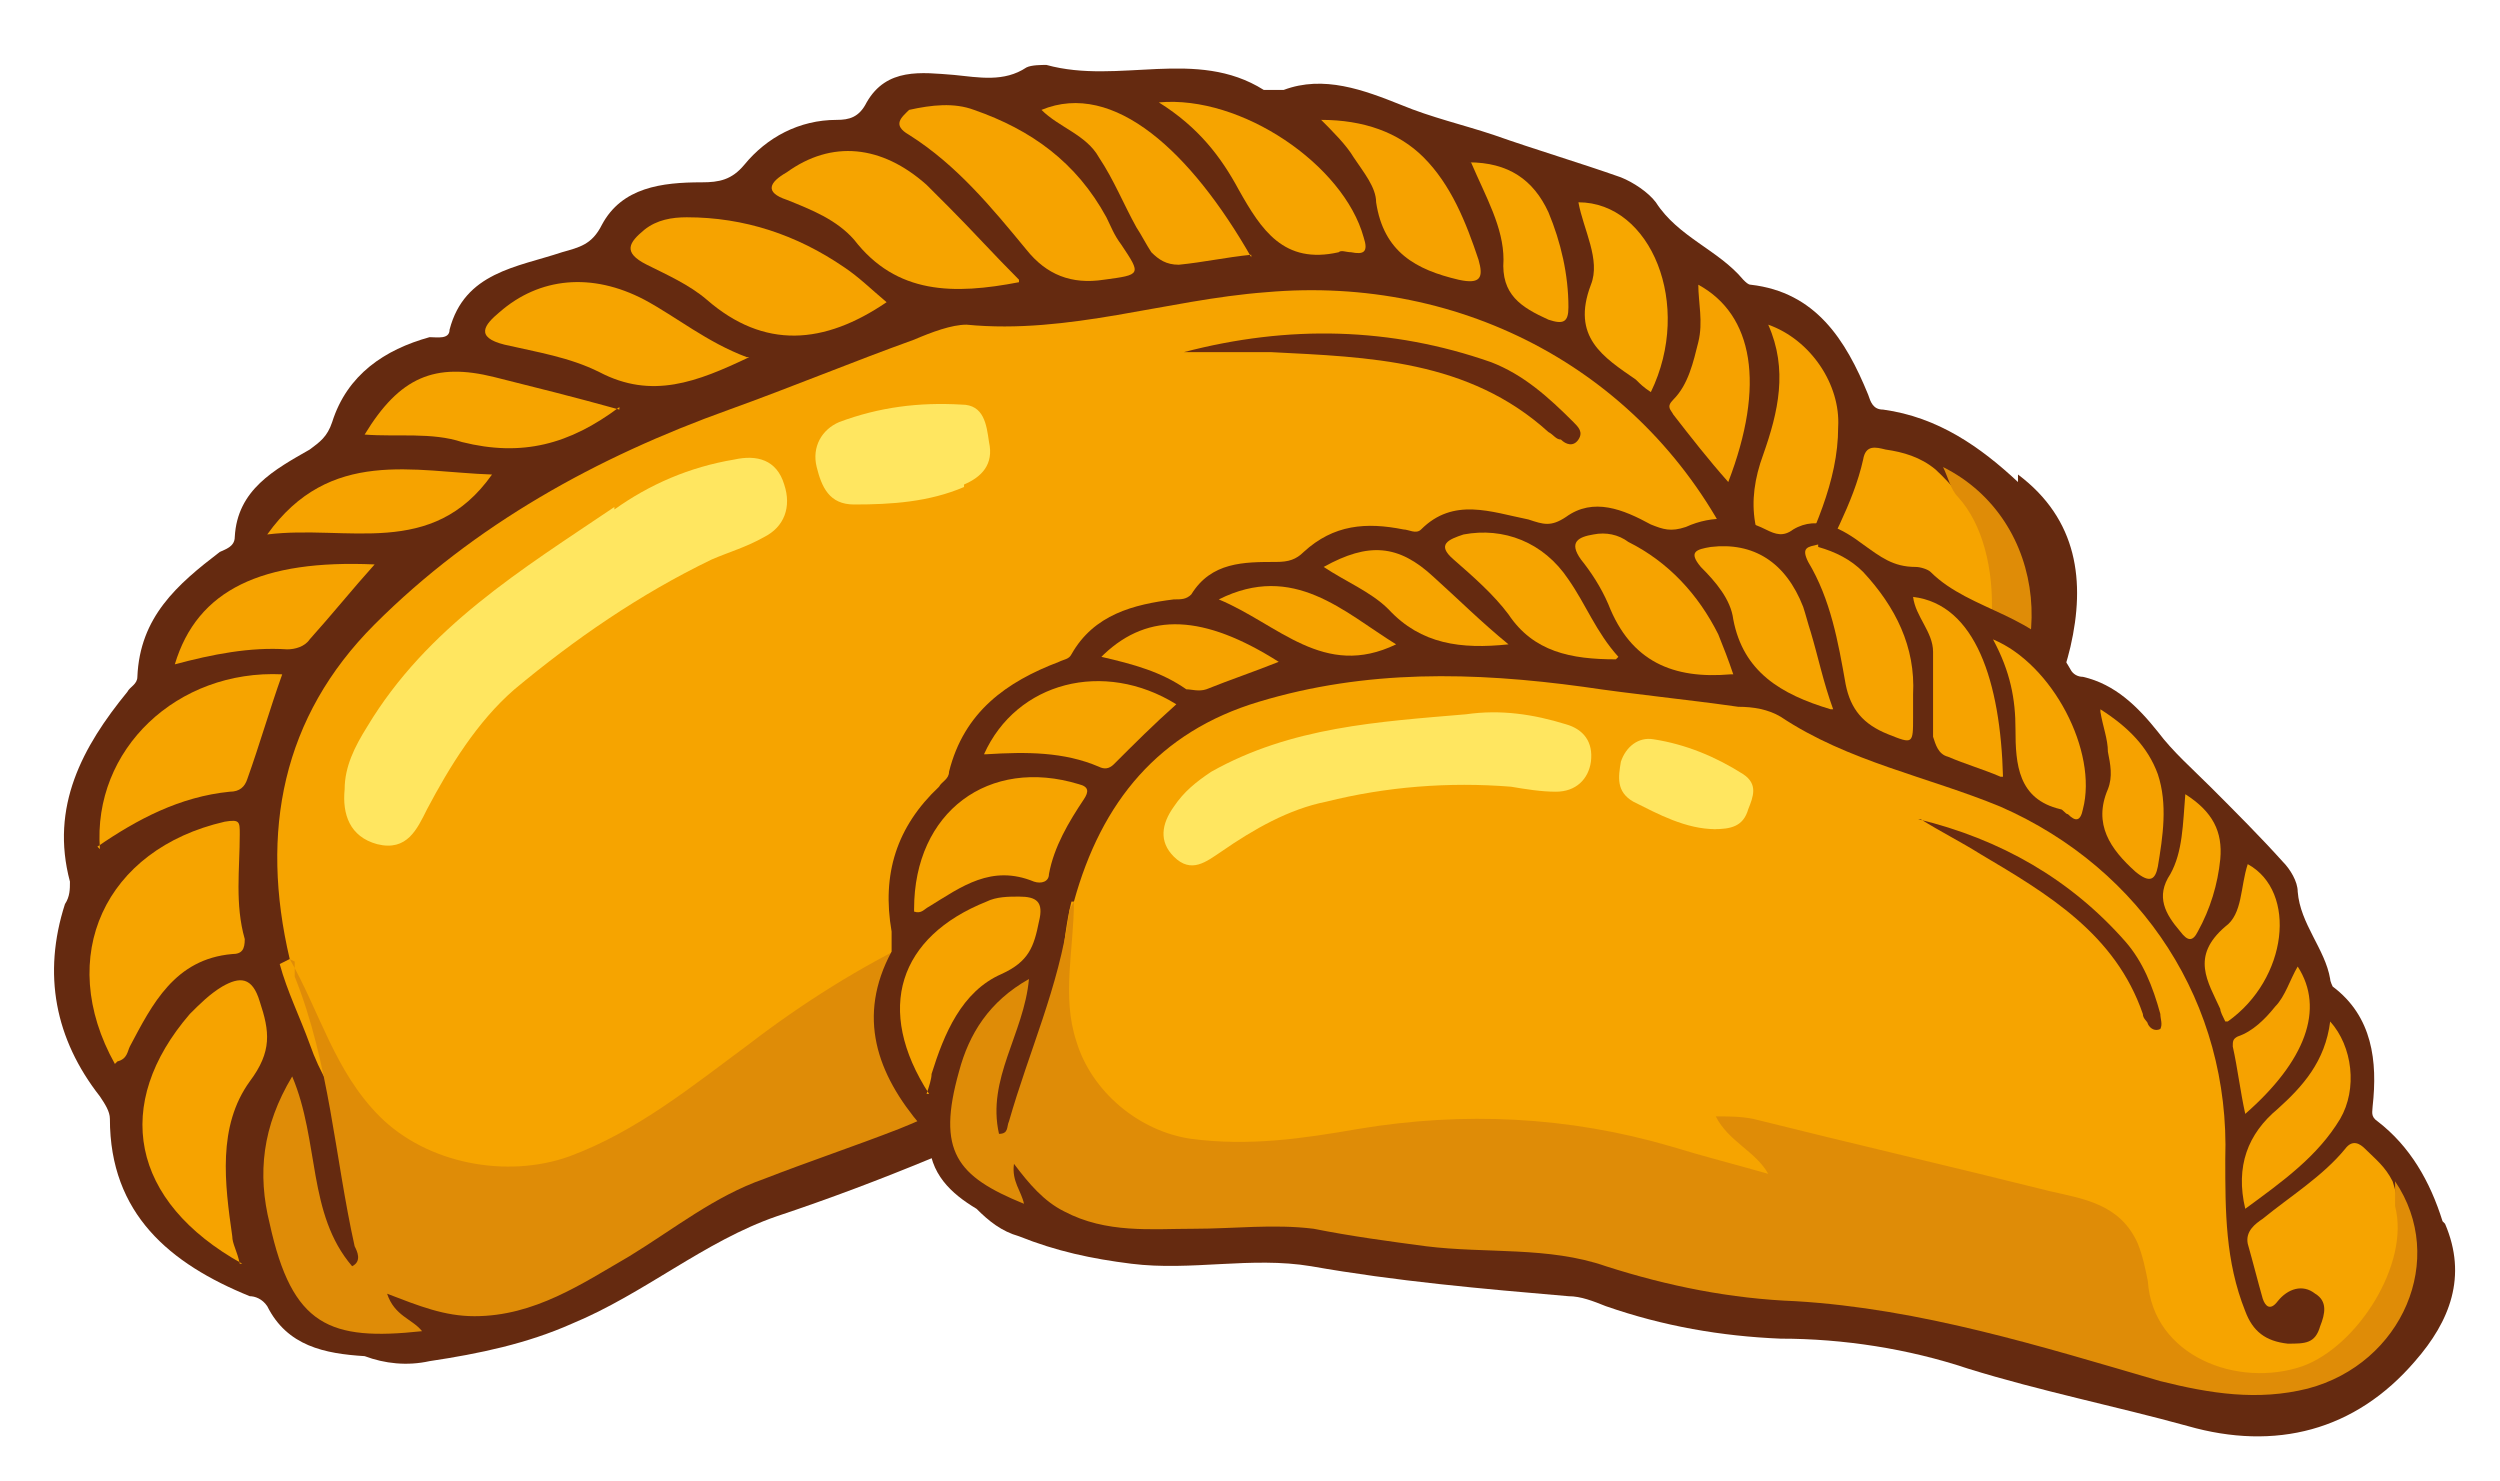
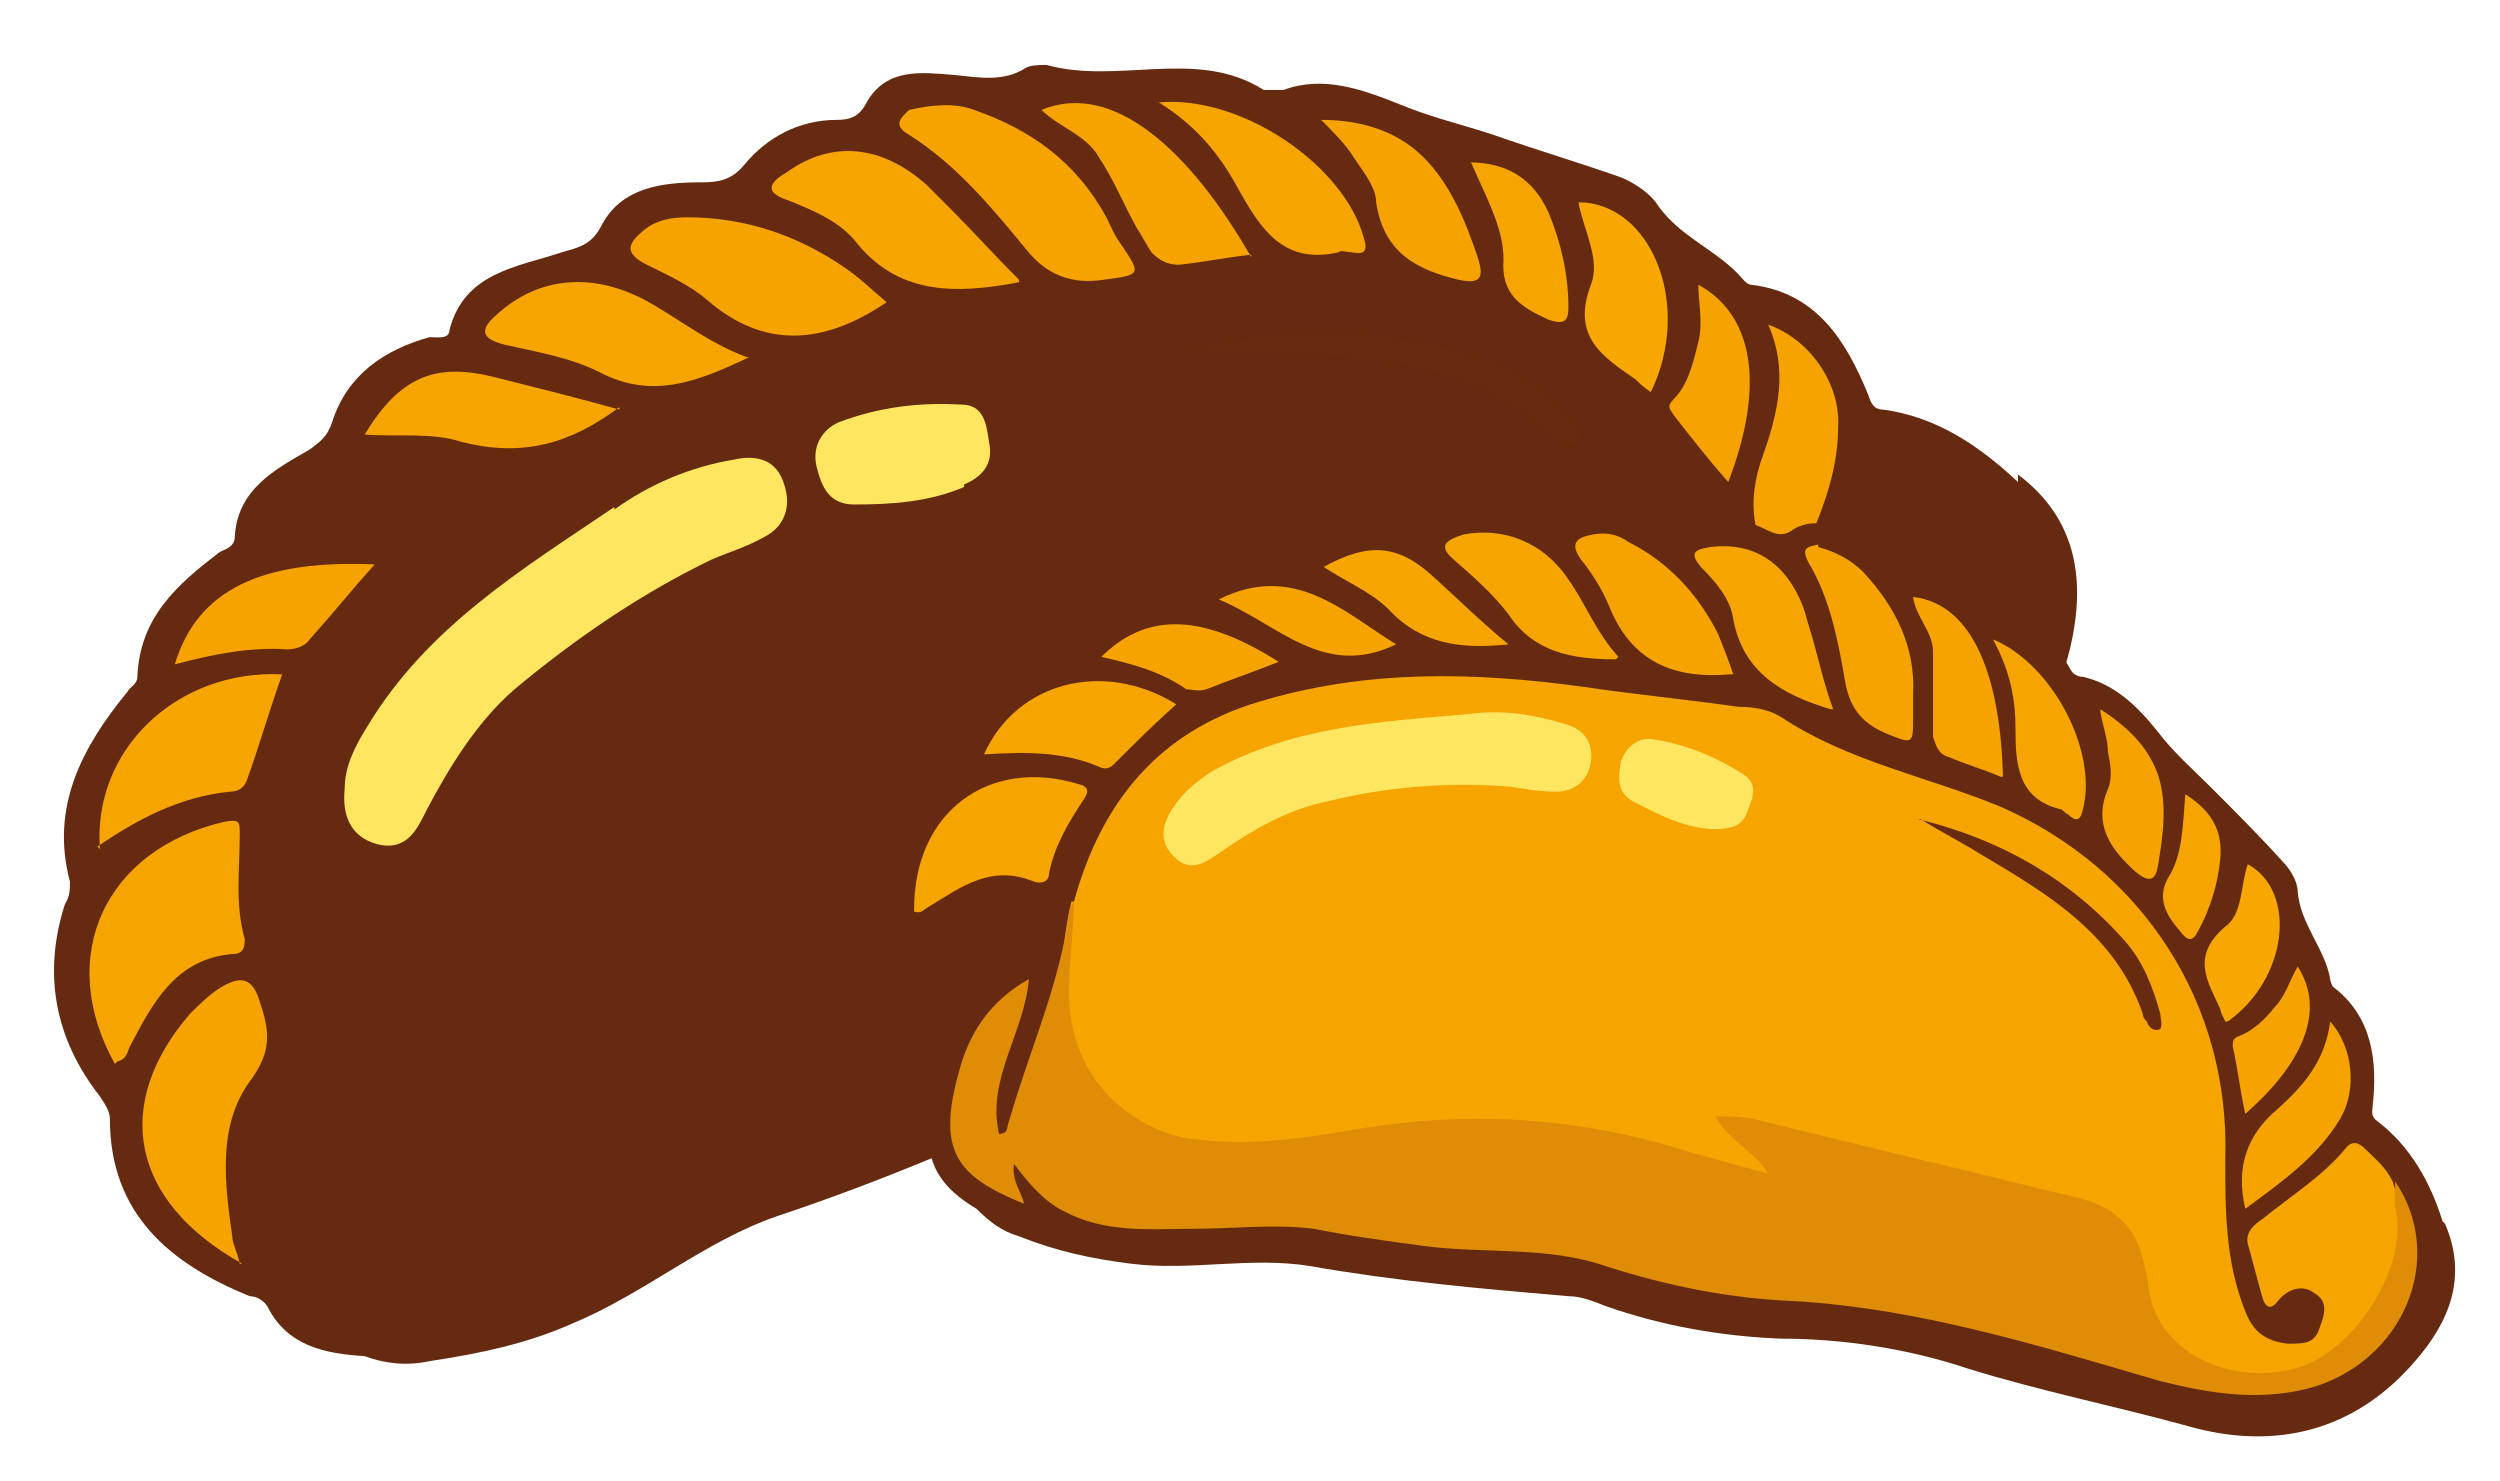
<svg xmlns="http://www.w3.org/2000/svg" id="Capa_1" version="1.1" viewBox="0 0 100.1 59.3">
  <defs>
    <style>
      .st0 {
        fill: #652a10;
      }

      .st1 {
        fill: #df8c07;
      }

      .st2 {
        fill: #692b10;
      }

      .st3 {
        fill: #f6a200;
      }

      .st4 {
        fill: #f6a300;
      }

      .st5 {
        fill: #f6a400;
      }

      .st6 {
        fill: #f7a700;
      }

      .st7 {
        fill: #ffe660;
      }
    </style>
  </defs>
  <path class="st0" d="M80.8,19.3c-1.5-1.4-3.2-2.6-5.4-2.9-.4,0-.5-.3-.6-.6-.9-2.2-2.1-4.1-4.7-4.4-.1,0-.2-.1-.3-.2-1-1.2-2.6-1.7-3.5-3.1-.3-.4-.9-.8-1.4-1-1.7-.6-3.4-1.1-5.1-1.7-1.2-.4-2.5-.7-3.7-1.2-1.5-.6-3.1-1.2-4.7-.6-.3,0-.5,0-.8,0-2.7-1.7-5.8-.2-8.7-1-.2,0-.6,0-.8.1-.9.6-1.9.4-2.9.3-1.3-.1-2.7-.3-3.5,1.1-.3.6-.7.7-1.2.7-1.5,0-2.8.7-3.7,1.8-.5.6-1,.7-1.7.7-1.6,0-3.2.2-4,1.7-.4.8-.9.9-1.6,1.1-1.8.6-3.9.8-4.5,3.1,0,.4-.5.3-.8.3-1.8.5-3.3,1.5-3.9,3.4-.2.6-.5.8-.9,1.1-1.4.8-2.9,1.6-3,3.5,0,.4-.4.5-.6.6-1.7,1.3-3.2,2.6-3.3,5,0,.3-.3.4-.4.6-1.8,2.2-3.1,4.6-2.3,7.6,0,.3,0,.6-.2.9-.9,2.8-.4,5.4,1.4,7.7.2.3.4.6.4.9,0,3.8,2.4,5.8,5.6,7.1.2,0,.5.1.7.4.8,1.6,2.3,1.9,3.9,2,.8.3,1.7.4,2.6.2,2-.3,3.9-.7,5.7-1.5,2.9-1.2,5.3-3.3,8.2-4.3,4.2-1.4,8.2-3.1,12.2-5,.6-.3,1.3-.4,1.9-.5,3-.5,5.9-1.4,8.6-2.8,2.9-1.5,5.9-2.6,9.1-3.2,3.8-.8,7.5-1.9,11.3-2.8,4.5-1,7.6-3.9,8.7-8.5.6-2.6.3-5.1-2.1-6.9" />
-   <path class="st5" d="M11.6,38.4c-1.2-5.1-.3-9.7,3.4-13.4,4-4,8.9-6.7,14.2-8.6,2.5-.9,4.9-1.9,7.4-2.8.7-.3,1.5-.6,2.1-.6,4.1.4,8-1,12-1.3,7.9-.7,15.2,3.2,18.7,10.3,1.2,2.4,2.5,4.7,4.6,6.3.8.7,1.7.8,2.7.4.8-.3,1.2-.7,1-1.6-.1-.6-.2-1.3-1-1.4-.8,0-1.3.4-1.5,1.2-.1.6-.4.5-.7.2-.7-.7-1.4-1.4-2-2.1-.4-.5-.2-1,0-1.5.7-1.7,1.7-3.3,2.1-5.1.1-.6.5-.5.9-.4.7.1,1.4.3,2,.8,2.8,2.6,3,5.8,1.7,9.1-1.1,2.8-4.2,4.5-7.2,4-1.4-.2-2.6-1-3.4-2.1-1.3-1.9-3-2.5-5.3-1.8-3.5,1-7,1.8-10.5,2.8-2,.5-4.1,1-6.3,1.7.7.4,1.3.4,1.8.6.4.1.9.3.9.8,0,.5-.6.5-.9.6-1.4.4-2.8.6-4.3.9-5.3,1.3-10,3.6-14.3,6.9-2.1,1.6-4.1,3.3-6.6,4.3-4.4,1.8-9.1-.2-10.7-4.8-.4-1.1-.9-2.1-1.2-3.2" />
-   <path class="st1" d="M11.6,38.4c1.2,2.1,1.8,4.5,3.6,6.3,1.9,1.9,5.1,2.5,7.6,1.6,2.7-1,4.9-2.8,7.2-4.5,4.3-3.3,9.1-5.7,14.5-6.9,1.6-.4,3.3-.8,5-1.2-1.2-.7-2.6-.5-3.8-1.2.6-.4,1.1-.6,1.8-.8,5-1.3,10-2.7,15.1-4,1.7-.4,3.5-1.2,5.2.2.5.4,1,.9,1.3,1.4,2,3.3,6.6,2.6,9,0,2-2.2,2.3-7.2.3-9.4-.3-.3-.4-.8-.6-1.2,4.2,2.1,4.8,8,1.1,11.4-1.9,1.8-4.3,2.7-6.8,3.2-6.2,1.4-12.5,2.6-18.3,5.3-3,1.4-6.1,2.5-9.3,3.1-3.1.5-5.7,2.4-8.5,3.5-1.8.7-3.6,1.3-5.4,2-2,.7-3.6,2-5.4,3.1-1.9,1.1-3.8,2.4-6.2,2.4-1.2,0-2.2-.4-3.5-.9.3.9,1,1,1.4,1.5-3.7.4-5.2-.2-6.1-4.3-.5-2-.3-3.9.9-5.9,1.1,2.6.6,5.5,2.4,7.6.4-.2.2-.6.1-.8-.8-3.6-1-7.3-2.4-10.8,0-.2,0-.4,0-.6" />
  <path class="st4" d="M9.7,50.6c-4.5-2.5-5.2-6.4-2.1-10,.4-.4.8-.8,1.3-1.1.7-.4,1.2-.4,1.5.6.4,1.2.5,2-.4,3.2-1.3,1.8-1,4.1-.7,6.2,0,.3.2.6.3,1.1" />
  <path class="st5" d="M4.6,42.6c-2.4-4.3-.4-8.6,4.4-9.7.6-.1.6,0,.6.5,0,1.4-.2,2.8.2,4.2,0,.4-.1.6-.5.6-2.3.2-3.2,2-4.1,3.7-.1.2-.1.5-.5.6" />
  <path class="st4" d="M36.4,4.4c.9-.2,1.8-.3,2.6,0,2.3.8,4.1,2.1,5.3,4.3.2.4.3.7.6,1.1.8,1.2.8,1.2-.7,1.4-1.3.2-2.3-.2-3.1-1.2-1.4-1.7-2.8-3.4-4.7-4.6-.7-.4-.3-.7,0-1" />
  <path class="st4" d="M35.5,12.1c-2.5,1.7-4.9,1.9-7.2-.1-.7-.6-1.6-1-2.4-1.4-1-.5-.7-.9-.1-1.4.5-.4,1.1-.5,1.7-.5,2.3,0,4.4.7,6.3,2,.6.4,1.1.9,1.7,1.4" />
  <path class="st5" d="M40.8,11.3c-2.6.5-4.9.5-6.6-1.7-.7-.8-1.7-1.2-2.7-1.6-.9-.3-.7-.7,0-1.1,1.8-1.3,3.8-1.1,5.6.5.3.3.6.6.9.9.9.9,1.8,1.9,2.8,2.9" />
  <path class="st5" d="M4,34c-.3-4,3.1-7.2,7.3-7-.5,1.4-.9,2.8-1.4,4.2-.1.3-.3.5-.7.5-2,.2-3.7,1.1-5.3,2.2" />
  <path class="st5" d="M30,14.3c-2.1,1-3.9,1.7-6,.6-1.2-.6-2.5-.8-3.8-1.1-1.2-.3-.8-.8-.2-1.3,1.6-1.4,3.7-1.6,5.8-.5,1.3.7,2.5,1.7,4.1,2.3" />
  <path class="st4" d="M50.1,10.2c-1,.1-1.9.3-2.9.4-.5,0-.8-.2-1.1-.5-.2-.3-.4-.7-.6-1-.5-.9-.9-1.9-1.5-2.8-.5-.9-1.6-1.2-2.3-1.9,2.9-1.2,6,1.7,8.4,5.9" />
  <path class="st4" d="M71.6,23.5c-1.5-1.7-1.7-3.4-1-5.3.6-1.7,1-3.4.2-5.2,1.7.6,2.9,2.4,2.8,4.1,0,2.2-1,4.2-2,6.4" />
  <path class="st5" d="M46.4,4.1c3.3-.3,7.4,2.5,8.2,5.4.2.6,0,.7-.5.6-.2,0-.4-.1-.5,0-2.2.5-3.1-.9-4-2.5-.7-1.3-1.6-2.5-3.2-3.5" />
  <path class="st5" d="M24.8,16.3c-2,1.5-3.9,2-6.3,1.4-1.2-.4-2.6-.2-3.9-.3,1.4-2.3,2.8-2.9,5.2-2.3,1.6.4,3.2.8,5,1.3" />
  <path class="st3" d="M52.9,4.8c1.7,0,3.1.5,4.1,1.5,1.1,1.1,1.7,2.6,2.2,4.1.2.7.1,1-.8.8-1.7-.4-3-1.1-3.3-3.1,0-.6-.5-1.2-.9-1.8-.3-.5-.8-1-1.4-1.6" />
  <path class="st6" d="M66.1,15.7c-.3-.2-.4-.3-.6-.5-1.3-.9-2.6-1.7-1.8-3.8.4-1-.3-2.2-.5-3.3,2.9,0,4.6,4.1,2.9,7.6" />
  <path class="st4" d="M7,26.6c.9-3,3.5-4.2,8-4-.9,1-1.7,2-2.6,3-.2.3-.6.4-.9.4-1.5-.1-3,.2-4.5.6" />
-   <path class="st4" d="M19.7,19c-2.4,3.4-5.8,2-9,2.4,2.5-3.5,5.9-2.5,9-2.4" />
  <path class="st3" d="M68,11.4c2.2,1.2,2.7,4,1.2,7.9-.8-.9-1.5-1.8-2.2-2.7-.1-.2-.3-.3,0-.6.6-.6.8-1.5,1-2.3.2-.8,0-1.6,0-2.3" />
  <path class="st5" d="M58.8,6.5c1.6,0,2.6.7,3.2,2,.5,1.2.8,2.5.8,3.8,0,.6-.2.7-.8.5-1.1-.5-1.9-1-1.8-2.4,0-1.3-.7-2.5-1.3-3.9" />
  <path class="st2" d="M47.4,14.1c4.2-1.1,8.3-1,12.3.4,1.3.5,2.3,1.4,3.3,2.4.2.2.4.4.2.7-.2.3-.5.2-.7,0-.2,0-.3-.2-.5-.3-3.2-2.9-7.2-3-11.1-3.2-1.2,0-2.3,0-3.5,0" />
  <path class="st7" d="M24.6,20.4c1.4-1,3-1.7,4.8-2,.9-.2,1.7,0,2,1,.3.9,0,1.7-.8,2.1-.7.4-1.4.6-2.1.9-2.9,1.4-5.5,3.2-7.9,5.2-1.5,1.3-2.6,3.1-3.5,4.8-.4.8-.8,1.7-2,1.4-1.1-.3-1.4-1.2-1.3-2.2,0-.9.4-1.7.9-2.5,2.4-4,6.2-6.3,9.9-8.8" />
  <path class="st7" d="M38.6,19.5c-1.4.6-2.9.7-4.4.7-1,0-1.3-.7-1.5-1.5-.2-.8.2-1.5.9-1.8,1.6-.6,3.2-.8,4.9-.7.9,0,1,.8,1.1,1.5.2.9-.3,1.4-1,1.7" />
  <path class="st0" d="M97.8,48.9c-.5-1.6-1.3-3-2.6-4-.3-.2-.2-.4-.2-.6.2-1.8,0-3.6-1.6-4.8,0,0-.1-.2-.1-.3-.2-1.2-1.2-2.2-1.3-3.5,0-.4-.3-.9-.6-1.2-.9-1-1.9-2-2.9-3-.7-.7-1.5-1.4-2.1-2.2-.8-1-1.7-1.9-3-2.2-.2,0-.4-.1-.5-.3-1.2-2.2-4-2.3-5.6-3.9-.1-.1-.4-.2-.6-.2-.9,0-1.4-.4-2.1-.9-.8-.6-1.8-1.2-2.8-.6-.4.3-.7.2-1.1,0-1-.5-2.1-.6-3.2-.1-.6.2-.9.1-1.4-.1-1.1-.6-2.3-1.1-3.4-.3-.6.4-.9.3-1.5.1-1.5-.3-3-.9-4.3.4-.2.2-.5,0-.7,0-1.5-.3-2.8-.2-4,.9-.3.3-.6.4-1.1.4-1.3,0-2.6,0-3.4,1.3-.2.2-.4.2-.7.2-1.6.2-3.2.6-4.1,2.2-.1.2-.3.2-.5.3-2.1.8-3.8,2-4.4,4.4,0,.3-.3.4-.4.6-1.7,1.6-2.3,3.5-1.9,5.8,0,.3,0,.5,0,.8-1.4,2.6-.6,4.9,1.2,7,.1.2.3.3.3.5,0,1.4.9,2.2,1.9,2.8.5.5,1,.9,1.7,1.1,1.5.6,2.9.9,4.5,1.1,2.4.3,4.8-.3,7.2.1,3.4.6,6.8.9,10.3,1.2.5,0,1,.2,1.5.4,2.3.8,4.6,1.2,7,1.3,2.5,0,5.1.4,7.5,1.2,2.9.9,5.9,1.5,8.8,2.3,3.5,1,6.7.2,9.1-2.6,1.4-1.6,2.1-3.4,1.2-5.5" />
  <path class="st5" d="M43,36.1c1.1-4,3.4-6.8,7.4-8,4.3-1.3,8.6-1.2,13-.6,2,.3,4.1.5,6.2.8.6,0,1.2.1,1.7.4,2.7,1.8,5.9,2.4,8.8,3.6,5.7,2.5,9.2,7.9,9,14.1,0,2.1,0,4.1.8,6.1.3.8.8,1.2,1.7,1.3.7,0,1.1,0,1.3-.7.2-.5.3-1-.2-1.3-.5-.4-1.1-.2-1.5.3-.3.4-.5.2-.6-.1-.2-.7-.4-1.5-.6-2.2-.1-.5.3-.8.6-1,1.1-.9,2.4-1.7,3.3-2.8.3-.4.6-.2.8,0,.4.4.8.7,1.1,1.3.9,2.8-.1,5.1-2.3,6.9-1.8,1.5-4.6,1.5-6.4,0-.9-.7-1.4-1.6-1.5-2.7-.2-1.8-1.2-2.9-2.9-3.2-2.8-.6-5.5-1.4-8.2-2-1.6-.4-3.2-.8-4.9-1.2.3.5.7.7,1,1.1.2.3.6.5.3.9-.2.3-.6.1-.9,0-1.1-.3-2.2-.7-3.3-1-4.1-1.1-8.2-1.3-12.4-.6-2,.3-4.1.7-6.2.5-3.7-.4-6.2-3.6-5.6-7.3.1-.9.2-1.8.4-2.6" />
  <path class="st1" d="M43,36.1c0,1.9-.5,3.8.1,5.6.6,2,2.5,3.6,4.6,3.9,2.3.3,4.4,0,6.7-.4,4.2-.7,8.4-.5,12.5.7,1.3.4,2.5.7,3.9,1.1-.5-.9-1.6-1.3-2.1-2.3.5,0,1,0,1.5.1,4,1,7.9,1.9,11.9,2.9,1.3.3,2.8.5,3.5,2.1.2.5.3,1,.4,1.5.2,3,3.6,4.3,6.2,3.4,2.2-.8,4.3-4.1,3.7-6.4,0-.3,0-.7,0-1,2.1,3.1.3,7.3-3.5,8.3-2,.5-3.9.2-5.9-.3-4.8-1.4-9.6-2.9-14.6-3.2-2.6-.1-5.1-.6-7.6-1.4-2.3-.8-4.8-.5-7.2-.8-1.5-.2-3-.4-4.5-.7-1.6-.2-3.2,0-4.8,0-1.7,0-3.5.2-5.2-.7-.8-.4-1.4-1.1-2-1.9-.1.7.3,1.1.4,1.6-2.7-1.1-3.5-2.1-2.6-5.3.4-1.5,1.2-2.8,2.8-3.7-.2,2.2-1.7,4-1.2,6.2.4,0,.3-.3.4-.5.8-2.8,2-5.4,2.4-8.3,0-.2.1-.3.2-.5" />
-   <path class="st4" d="M37.2,43.8c-2.2-3.4-1.2-6.3,2.3-7.7.4-.2.9-.2,1.3-.2.7,0,1,.2.8,1-.2,1-.4,1.6-1.5,2.1-1.6.7-2.3,2.4-2.8,4,0,.2-.1.5-.2.8" />
  <path class="st5" d="M36.6,36.4c0-3.9,3-6.1,6.6-5,.4.1.4.3.2.6-.6.9-1.2,1.9-1.4,3,0,.3-.3.4-.6.3-1.7-.7-2.9.2-4.2,1-.2.1-.3.3-.6.2" />
  <path class="st4" d="M72.8,21.9c.7.2,1.3.5,1.8,1,1.3,1.4,2.1,3,2,4.9,0,.3,0,.6,0,.9,0,1.1,0,1.1-1,.7-1-.4-1.5-1-1.7-2-.3-1.7-.6-3.4-1.5-4.9-.3-.6,0-.6.4-.7" />
  <path class="st4" d="M69.3,27c-2.3.2-4-.5-4.9-2.8-.3-.7-.7-1.3-1.1-1.8-.5-.7-.1-.9.5-1,.5-.1,1,0,1.4.3,1.6.8,2.8,2.1,3.6,3.7.2.5.4,1,.6,1.6" />
  <path class="st5" d="M73.3,28.4c-2-.6-3.5-1.5-3.9-3.6-.1-.8-.7-1.5-1.3-2.1-.5-.6-.2-.7.4-.8,1.7-.2,3,.6,3.7,2.4.1.3.2.7.3,1,.3,1,.5,2,.9,3.1" />
  <path class="st5" d="M39.4,30.2c1.3-2.9,4.8-3.8,7.7-2-.9.8-1.7,1.6-2.5,2.4-.2.2-.4.2-.6.1-1.4-.6-2.9-.6-4.5-.5" />
  <path class="st5" d="M64.7,26.4c-1.8,0-3.3-.3-4.3-1.8-.6-.8-1.4-1.5-2.2-2.2-.7-.6-.2-.8.4-1,1.6-.3,3.2.3,4.2,1.8.7,1,1.1,2.1,2,3.1" />
  <path class="st4" d="M80.1,31.1c-.7-.3-1.4-.5-2.1-.8-.4-.1-.5-.5-.6-.8,0-.3,0-.6,0-.9,0-.8,0-1.7,0-2.5,0-.8-.7-1.4-.8-2.2,2.5.3,3.5,3.4,3.6,7.2" />
  <path class="st4" d="M89.9,48.4c-.4-1.7.1-3,1.3-4,1-.9,1.9-1.9,2.1-3.5.9,1,1.1,2.7.4,3.9-.9,1.5-2.3,2.5-3.8,3.6" />
  <path class="st5" d="M79.8,25.6c2.4,1,4.2,4.5,3.6,6.8-.1.5-.3.5-.6.2-.1,0-.2-.2-.3-.2-1.7-.4-1.8-1.8-1.8-3.2,0-1.2-.2-2.3-.9-3.6" />
  <path class="st5" d="M60.4,25.8c-1.9.2-3.5,0-4.8-1.4-.7-.7-1.7-1.1-2.6-1.7,1.8-1,3-.9,4.4.4,1,.9,1.9,1.8,3,2.7" />
  <path class="st3" d="M84.1,28.4c1.1.7,1.9,1.5,2.3,2.6.4,1.2.2,2.5,0,3.7-.1.5-.3.7-.9.2-1-.9-1.7-1.9-1.1-3.3.2-.5.1-1,0-1.5,0-.5-.2-1-.3-1.6" />
  <path class="st6" d="M89.1,40.9c-.1-.2-.2-.4-.2-.5-.5-1.1-1.2-2.1.2-3.3.7-.5.6-1.6.9-2.5,2,1.1,1.6,4.6-.8,6.3" />
  <path class="st4" d="M44.2,26.2c1.8-1.7,4-1.6,7,.3-1,.4-1.9.7-2.9,1.1-.3.1-.6,0-.8,0-1-.7-2.1-1-3.4-1.3" />
  <path class="st4" d="M55.9,25.8c-2.9,1.4-4.7-.8-7.1-1.8,3-1.5,5,.5,7.1,1.8" />
  <path class="st3" d="M92,38.7c1.1,1.7.3,3.8-2.1,5.9-.2-.9-.3-1.8-.5-2.7,0-.2,0-.3.2-.4.6-.2,1.1-.7,1.5-1.2.4-.4.6-1.1.9-1.6" />
  <path class="st5" d="M87.5,31.8c1.1.7,1.5,1.5,1.4,2.6-.1,1-.4,2-.9,2.9-.2.4-.4.4-.7,0-.6-.7-1-1.4-.4-2.3.5-.9.5-2,.6-3.2" />
  <path class="st2" d="M76.8,32.8c3.3.8,6.1,2.4,8.3,4.9.7.8,1.1,1.8,1.4,2.9,0,.2.1.4,0,.6-.2.1-.4,0-.5-.2,0-.1-.2-.2-.2-.4-1.1-3.2-3.8-4.8-6.5-6.4-.8-.5-1.6-.9-2.4-1.4" />
  <path class="st7" d="M58.7,28.6c1.4-.2,2.7,0,4,.4.7.2,1.1.7,1,1.5-.1.7-.6,1.2-1.4,1.2-.6,0-1.2-.1-1.8-.2-2.5-.2-5,0-7.4.6-1.5.3-2.9,1.1-4.2,2-.6.4-1.2.9-1.9.2-.6-.6-.5-1.3,0-2,.4-.6.9-1,1.5-1.4,3.2-1.8,6.7-2,10.2-2.3" />
  <path class="st7" d="M68.7,33.2c-1.2,0-2.3-.6-3.3-1.1-.7-.4-.6-1-.5-1.6.2-.6.7-1,1.3-.9,1.3.2,2.5.7,3.6,1.4.6.4.4.9.2,1.4-.2.7-.7.8-1.4.8" />
</svg>